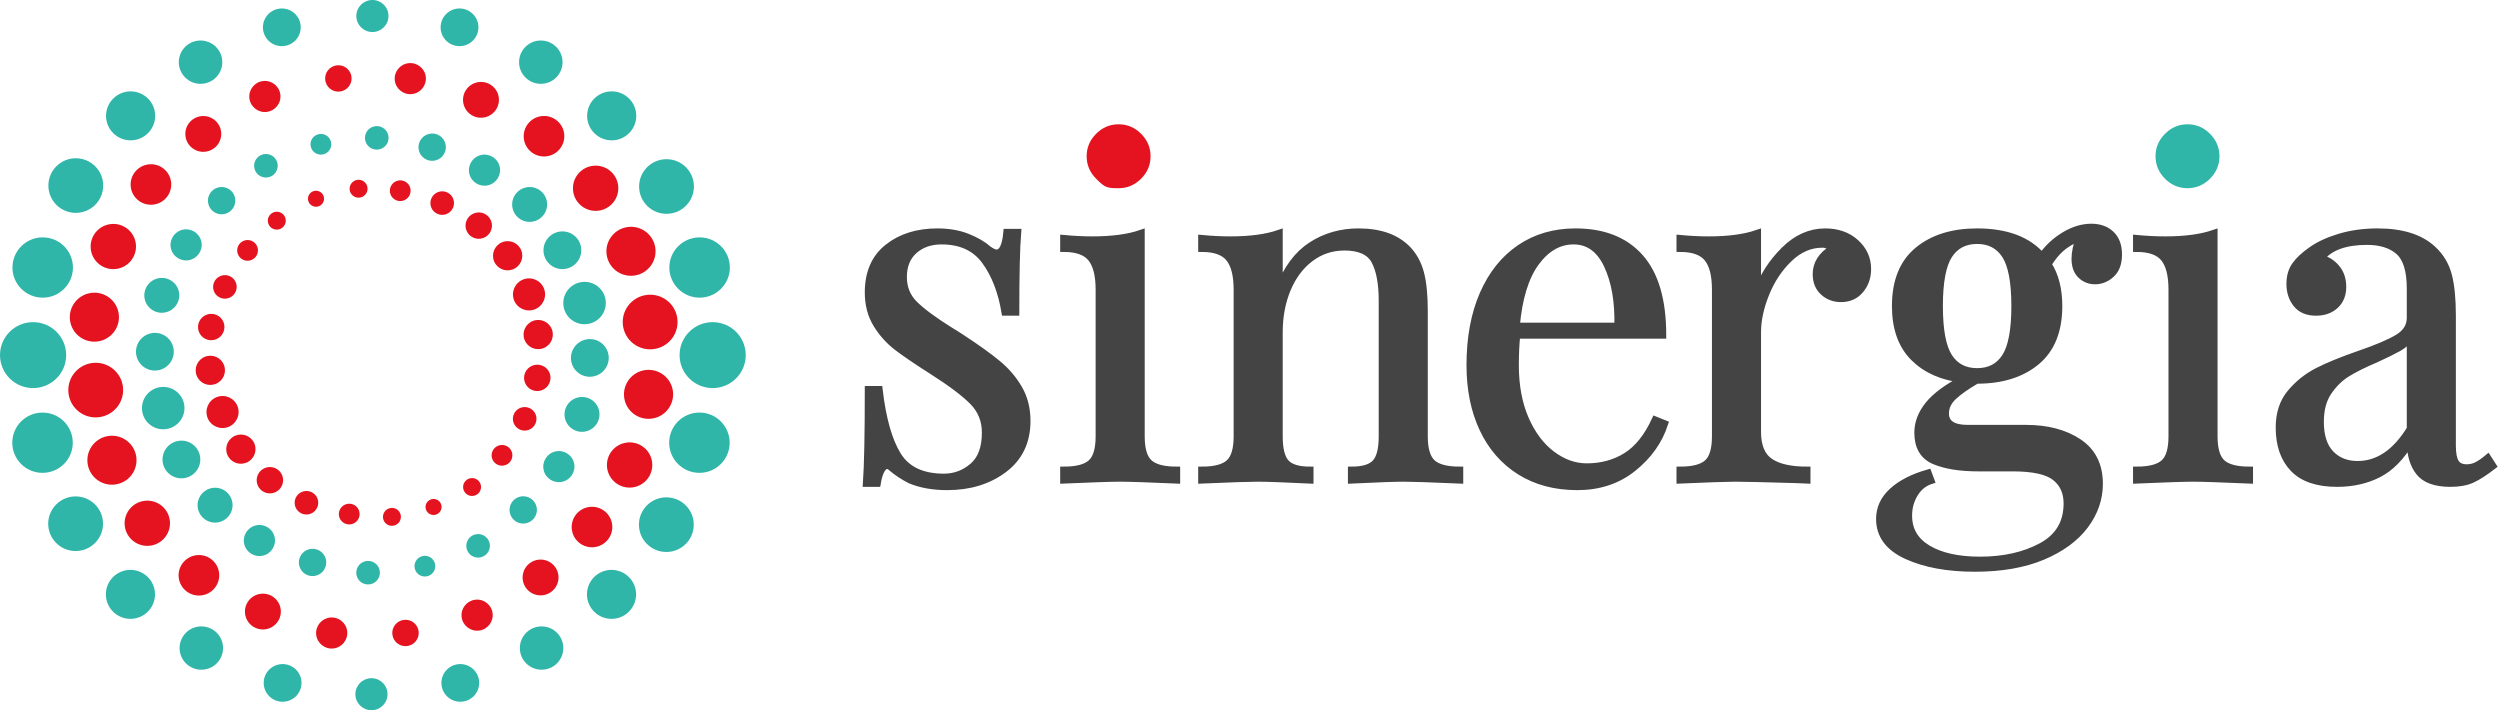
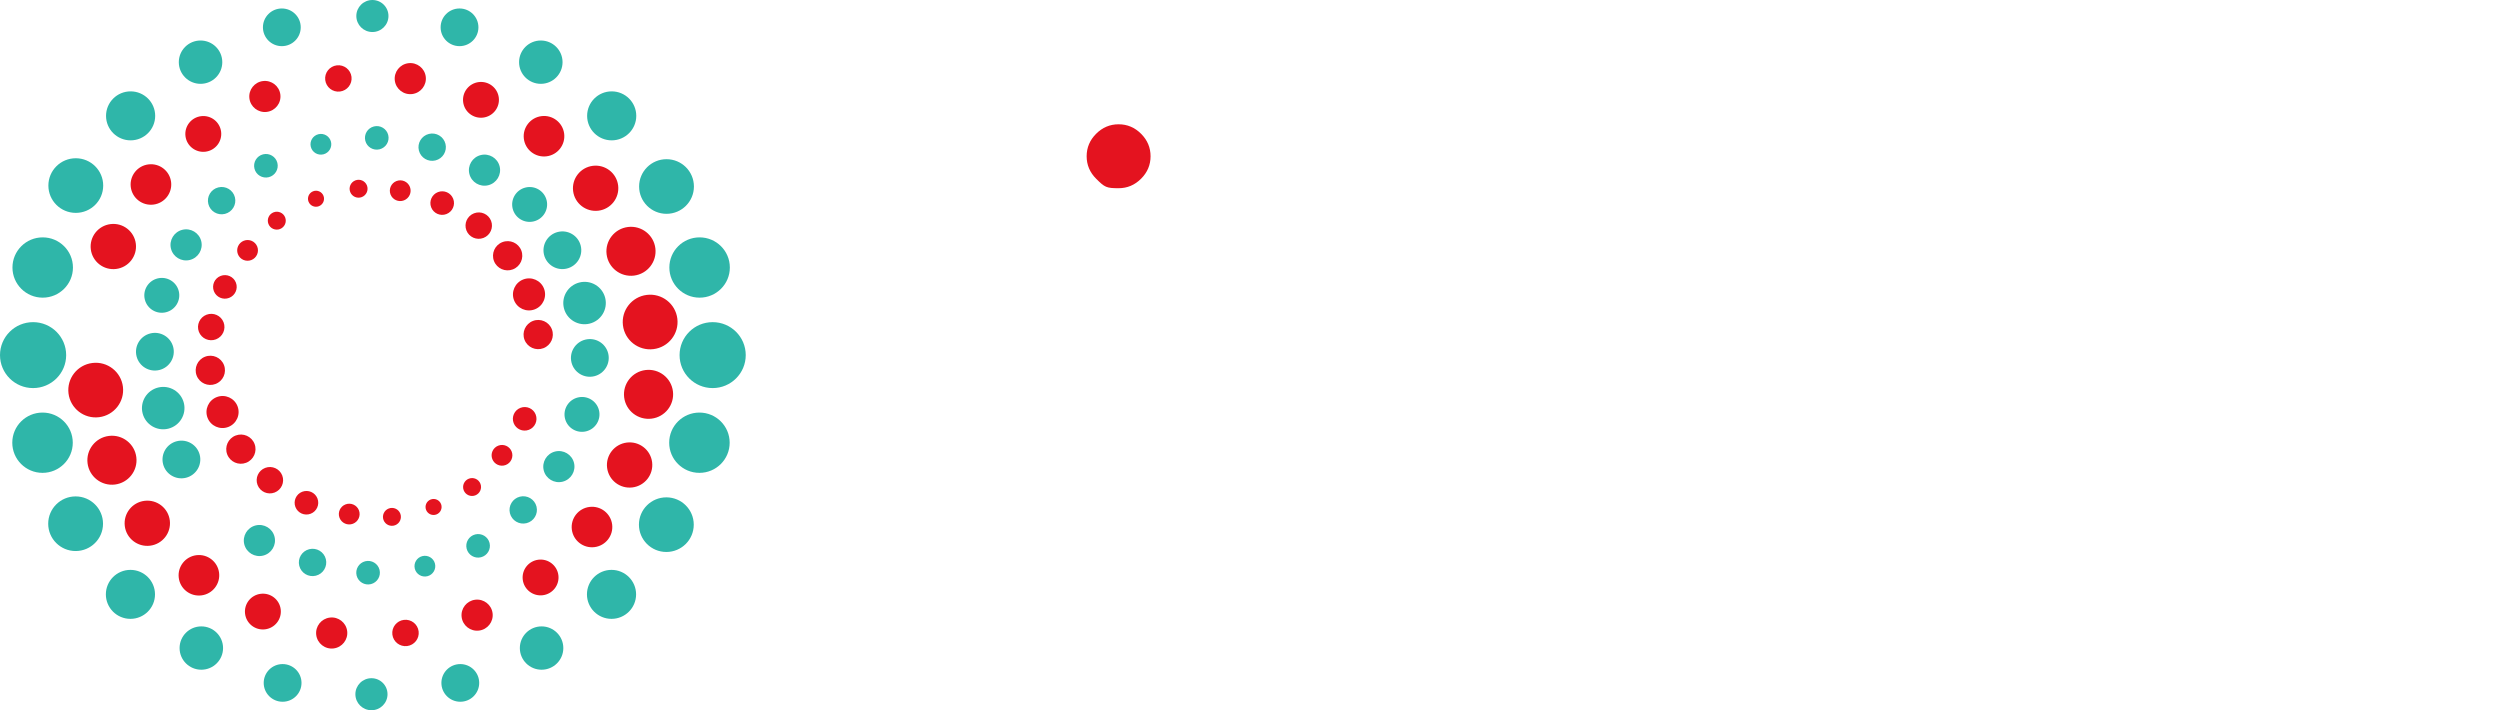
<svg xmlns="http://www.w3.org/2000/svg" width="704px" height="200px" viewBox="0 0 704 200" version="1.1">
  <title>Logo Horitzontal</title>
  <desc>Created with Sketch.</desc>
  <g id="Page-1" stroke="none" stroke-width="1" fill="none" fill-rule="evenodd">
    <g id="Logo-Horitzontal" transform="translate(-56, -51)">
      <g transform="translate(56, 51)">
        <g id="imago">
          <g id="Group" fill="#2FB6A9">
            <ellipse id="Oval-Copy-7" cx="200.684" cy="100" rx="9.316" ry="9.284" />
            <ellipse id="Oval-Copy-16" cx="9.316" cy="100" rx="9.316" ry="9.284" />
            <ellipse id="Oval" cx="104.867" cy="4.509" rx="4.525" ry="4.509" />
            <ellipse id="Oval-Copy-2" cx="129.402" cy="7.692" rx="5.323" ry="5.305" />
            <ellipse id="Oval-Copy-3" cx="152.292" cy="17.507" rx="6.122" ry="6.101" />
            <ellipse id="Oval-Copy-4" cx="172.254" cy="32.626" rx="6.92" ry="6.897" />
            <ellipse id="Oval-Copy-6" cx="197.007" cy="75.332" rx="8.517" ry="8.488" />
            <ellipse id="Oval-Copy-5" cx="187.691" cy="52.52" rx="7.719" ry="7.692" />
            <ellipse id="Oval-Copy-17" cx="12.026" cy="75.332" rx="8.517" ry="8.488" />
            <ellipse id="Oval-Copy-18" cx="21.342" cy="52.255" rx="7.719" ry="7.692" />
            <ellipse id="Oval-Copy-19" cx="36.779" cy="32.626" rx="6.92" ry="6.897" />
            <ellipse id="Oval-Copy-20" cx="56.475" cy="17.507" rx="6.122" ry="6.101" />
            <ellipse id="Oval-Copy-21" cx="79.364" cy="7.692" rx="5.323" ry="5.305" />
            <ellipse id="Oval-Copy" transform="translate(104.601, 195.491) scale(-1, 1) rotate(-180) translate(-104.601, -195.491) " cx="104.601" cy="195.491" rx="4.525" ry="4.509" />
            <ellipse id="Oval-Copy-12" transform="translate(79.582, 192.308) scale(-1, 1) rotate(-180) translate(-79.582, -192.308) " cx="79.582" cy="192.308" rx="5.323" ry="5.305" />
            <ellipse id="Oval-Copy-11" transform="translate(56.692, 182.493) scale(-1, 1) rotate(-180) translate(-56.692, -182.493) " cx="56.692" cy="182.493" rx="6.122" ry="6.101" />
            <ellipse id="Oval-Copy-10" transform="translate(36.73, 167.374) scale(-1, 1) rotate(-180) translate(-36.73, -167.374) " cx="36.73" cy="167.374" rx="6.92" ry="6.897" />
            <ellipse id="Oval-Copy-9" transform="translate(11.977, 124.668) scale(-1, 1) rotate(-180) translate(-11.977, -124.668) " cx="11.977" cy="124.668" rx="8.517" ry="8.488" />
            <ellipse id="Oval-Copy-8" transform="translate(21.293, 147.48) scale(-1, 1) rotate(-180) translate(-21.293, -147.48) " cx="21.293" cy="147.48" rx="7.719" ry="7.692" />
            <ellipse id="Oval-Copy-26" transform="translate(196.958, 124.668) scale(-1, 1) rotate(-180) translate(-196.958, -124.668) " cx="196.958" cy="124.668" rx="8.517" ry="8.488" />
            <ellipse id="Oval-Copy-25" transform="translate(187.643, 147.745) scale(-1, 1) rotate(-180) translate(-187.643, -147.745) " cx="187.643" cy="147.745" rx="7.719" ry="7.692" />
            <ellipse id="Oval-Copy-24" transform="translate(172.205, 167.374) scale(-1, 1) rotate(-180) translate(-172.205, -167.374) " cx="172.205" cy="167.374" rx="6.92" ry="6.897" />
            <ellipse id="Oval-Copy-23" transform="translate(152.51, 182.493) scale(-1, 1) rotate(-180) translate(-152.51, -182.493) " cx="152.51" cy="182.493" rx="6.122" ry="6.101" />
            <ellipse id="Oval-Copy-22" transform="translate(129.62, 192.308) scale(-1, 1) rotate(-180) translate(-129.62, -192.308) " cx="129.62" cy="192.308" rx="5.323" ry="5.305" />
          </g>
          <g id="Group-Copy" transform="translate(105.347, 100.51) rotate(-7) translate(-105.347, -100.51) translate(18.68, 17.733)" fill="#E4131F">
            <ellipse id="Oval-Copy-7" cx="165.019" cy="82.493" rx="7.719" ry="7.692" />
            <ellipse id="Oval-Copy-16" cx="7.719" cy="82.493" rx="7.719" ry="7.692" />
            <ellipse id="Oval" cx="86.236" cy="3.714" rx="3.726" ry="3.714" />
            <ellipse id="Oval-Copy-2" cx="106.331" cy="6.233" rx="4.392" ry="4.377" />
            <ellipse id="Oval-Copy-3" cx="125.361" cy="14.589" rx="5.057" ry="5.04" />
            <ellipse id="Oval-Copy-4" cx="141.73" cy="26.923" rx="5.722" ry="5.703" />
            <ellipse id="Oval-Copy-6" cx="162.091" cy="62.069" rx="6.92" ry="6.897" />
            <ellipse id="Oval-Copy-5" cx="154.373" cy="43.236" rx="6.388" ry="6.366" />
-             <ellipse id="Oval-Copy-17" cx="9.848" cy="62.069" rx="6.92" ry="6.897" />
            <ellipse id="Oval-Copy-18" cx="17.567" cy="42.971" rx="6.388" ry="6.366" />
            <ellipse id="Oval-Copy-19" cx="30.209" cy="26.923" rx="5.722" ry="5.703" />
            <ellipse id="Oval-Copy-20" cx="46.578" cy="14.589" rx="5.057" ry="5.04" />
            <ellipse id="Oval-Copy-21" cx="65.076" cy="6.233" rx="4.392" ry="4.377" />
            <ellipse id="Oval-Copy" transform="translate(85.97, 161.008) scale(-1, 1) rotate(-180) translate(-85.97, -161.008) " cx="85.97" cy="161.008" rx="3.726" ry="3.714" />
            <ellipse id="Oval-Copy-12" transform="translate(65.342, 158.488) scale(-1, 1) rotate(-180) translate(-65.342, -158.488) " cx="65.342" cy="158.488" rx="4.392" ry="4.377" />
            <ellipse id="Oval-Copy-11" transform="translate(46.844, 150.133) scale(-1, 1) rotate(-180) translate(-46.844, -150.133) " cx="46.844" cy="150.133" rx="5.057" ry="5.04" />
            <ellipse id="Oval-Copy-10" transform="translate(30.209, 137.798) scale(-1, 1) rotate(-180) translate(-30.209, -137.798) " cx="30.209" cy="137.798" rx="5.722" ry="5.703" />
            <ellipse id="Oval-Copy-9" transform="translate(9.848, 102.653) scale(-1, 1) rotate(-180) translate(-9.848, -102.653) " cx="9.848" cy="102.653" rx="6.92" ry="6.897" />
            <ellipse id="Oval-Copy-8" transform="translate(17.567, 121.485) scale(-1, 1) rotate(-180) translate(-17.567, -121.485) " cx="17.567" cy="121.485" rx="6.388" ry="6.366" />
            <ellipse id="Oval-Copy-26" transform="translate(162.091, 102.653) scale(-1, 1) rotate(-180) translate(-162.091, -102.653) " cx="162.091" cy="102.653" rx="6.92" ry="6.897" />
            <ellipse id="Oval-Copy-25" transform="translate(154.373, 121.751) scale(-1, 1) rotate(-180) translate(-154.373, -121.751) " cx="154.373" cy="121.751" rx="6.388" ry="6.366" />
            <ellipse id="Oval-Copy-24" transform="translate(141.73, 137.798) scale(-1, 1) rotate(-180) translate(-141.73, -137.798) " cx="141.73" cy="137.798" rx="5.722" ry="5.703" />
            <ellipse id="Oval-Copy-23" transform="translate(125.627, 150.133) scale(-1, 1) rotate(-180) translate(-125.627, -150.133) " cx="125.627" cy="150.133" rx="5.057" ry="5.04" />
            <ellipse id="Oval-Copy-22" transform="translate(106.597, 158.488) scale(-1, 1) rotate(-180) translate(-106.597, -158.488) " cx="106.597" cy="158.488" rx="4.392" ry="4.377" />
          </g>
          <g id="Group-Copy-2" transform="translate(105.326, 100.211) rotate(-14) translate(-105.326, -100.211) translate(38.104, 35.766)" fill="#2FB6A9">
            <ellipse id="Oval-Copy-7" cx="128.344" cy="64.355" rx="5.989" ry="5.968" />
            <ellipse id="Oval-Copy-16" cx="6.063" cy="64.357" rx="5.989" ry="5.968" />
            <ellipse id="Oval" cx="67.119" cy="3.013" rx="2.928" ry="2.918" />
            <ellipse id="Oval-Copy-2" cx="82.821" cy="5.068" rx="3.327" ry="3.316" />
            <ellipse id="Oval-Copy-3" cx="97.327" cy="11.386" rx="3.859" ry="3.846" />
            <ellipse id="Oval-Copy-4" cx="110.059" cy="21.229" rx="4.392" ry="4.377" />
            <ellipse id="Oval-Copy-6" cx="125.882" cy="48.42" rx="5.323" ry="5.305" />
            <ellipse id="Oval-Copy-5" cx="120.056" cy="33.676" rx="4.924" ry="4.907" />
            <ellipse id="Oval-Copy-17" cx="7.629" cy="48.381" rx="5.323" ry="5.305" />
            <ellipse id="Oval-Copy-18" cx="13.357" cy="33.448" rx="4.924" ry="4.907" />
            <ellipse id="Oval-Copy-19" cx="23.433" cy="21.319" rx="4.392" ry="4.377" />
            <ellipse id="Oval-Copy-20" cx="36.155" cy="11.651" rx="3.859" ry="3.846" />
            <ellipse id="Oval-Copy-21" cx="50.633" cy="5.138" rx="3.327" ry="3.316" />
            <ellipse id="Oval-Copy" transform="translate(66.792, 125.371) scale(-1, 1) rotate(-180) translate(-66.792, -125.371) " cx="66.792" cy="125.371" rx="2.928" ry="2.918" />
            <ellipse id="Oval-Copy-12" transform="translate(50.826, 123.284) scale(-1, 1) rotate(-180) translate(-50.826, -123.284) " cx="50.826" cy="123.284" rx="3.327" ry="3.316" />
            <ellipse id="Oval-Copy-11" transform="translate(36.352, 116.702) scale(-1, 1) rotate(-180) translate(-36.352, -116.702) " cx="36.352" cy="116.702" rx="3.859" ry="3.846" />
            <ellipse id="Oval-Copy-10" transform="translate(23.323, 107.09) scale(-1, 1) rotate(-180) translate(-23.323, -107.09) " cx="23.323" cy="107.09" rx="4.392" ry="4.377" />
            <ellipse id="Oval-Copy-9" transform="translate(7.533, 79.636) scale(-1, 1) rotate(-180) translate(-7.533, -79.636) " cx="7.533" cy="79.636" rx="5.323" ry="5.305" />
-             <ellipse id="Oval-Copy-8" transform="translate(13.623, 94.412) scale(-1, 1) rotate(-180) translate(-13.623, -94.412) " cx="13.623" cy="94.412" rx="4.924" ry="4.907" />
            <ellipse id="Oval-Copy-26" transform="translate(126.05, 79.708) scale(-1, 1) rotate(-180) translate(-126.05, -79.708) " cx="126.05" cy="79.708" rx="5.323" ry="5.305" />
            <ellipse id="Oval-Copy-25" transform="translate(120.058, 94.608) scale(-1, 1) rotate(-180) translate(-120.058, -94.608) " cx="120.058" cy="94.608" rx="4.924" ry="4.907" />
            <ellipse id="Oval-Copy-24" transform="translate(110.181, 107.296) scale(-1, 1) rotate(-180) translate(-110.181, -107.296) " cx="110.181" cy="107.296" rx="4.392" ry="4.377" />
            <ellipse id="Oval-Copy-23" transform="translate(97.492, 116.701) scale(-1, 1) rotate(-180) translate(-97.492, -116.701) " cx="97.492" cy="116.701" rx="3.859" ry="3.846" />
            <ellipse id="Oval-Copy-22" transform="translate(82.717, 123.444) scale(-1, 1) rotate(-180) translate(-82.717, -123.444) " cx="82.717" cy="123.444" rx="3.327" ry="3.316" />
          </g>
          <g id="Group-Copy-3" transform="translate(106.051, 99.272) rotate(-21) translate(-106.051, -99.272) translate(54.94, 50.383)" fill="#E4131F">
            <ellipse id="Oval-Copy-7" cx="97.047" cy="48.988" rx="4.525" ry="4.509" />
            <ellipse id="Oval-Copy-16" cx="4.606" cy="48.982" rx="4.525" ry="4.509" />
            <ellipse id="Oval" cx="50.7" cy="2.344" rx="2.262" ry="2.255" />
            <ellipse id="Oval-Copy-2" cx="62.902" cy="4.009" rx="2.529" ry="2.52" />
            <ellipse id="Oval-Copy-3" cx="73.653" cy="8.731" rx="2.928" ry="2.918" />
            <ellipse id="Oval-Copy-4" cx="83.437" cy="16.219" rx="3.327" ry="3.316" />
            <ellipse id="Oval-Copy-6" cx="95.328" cy="36.67" rx="4.125" ry="4.111" />
            <ellipse id="Oval-Copy-5" cx="90.77" cy="25.832" rx="3.726" ry="3.714" />
            <ellipse id="Oval-Copy-17" cx="5.599" cy="36.79" rx="4.125" ry="4.111" />
            <ellipse id="Oval-Copy-18" cx="10.208" cy="25.497" rx="3.726" ry="3.714" />
            <ellipse id="Oval-Copy-19" cx="17.851" cy="16.325" rx="3.327" ry="3.316" />
            <ellipse id="Oval-Copy-20" cx="27.497" cy="9.017" rx="2.928" ry="2.918" />
            <ellipse id="Oval-Copy-21" cx="38.178" cy="4.153" rx="2.529" ry="2.52" />
            <ellipse id="Oval-Copy" transform="translate(50.501, 95.241) scale(-1, 1) rotate(-180) translate(-50.501, -95.241) " cx="50.501" cy="95.241" rx="2.262" ry="2.255" />
            <ellipse id="Oval-Copy-12" transform="translate(38.557, 93.64) scale(-1, 1) rotate(-180) translate(-38.557, -93.64) " cx="38.557" cy="93.64" rx="2.529" ry="2.52" />
            <ellipse id="Oval-Copy-11" transform="translate(27.612, 88.597) scale(-1, 1) rotate(-180) translate(-27.612, -88.597) " cx="27.612" cy="88.597" rx="2.928" ry="2.918" />
            <ellipse id="Oval-Copy-10" transform="translate(17.505, 81.301) scale(-1, 1) rotate(-180) translate(-17.505, -81.301) " cx="17.505" cy="81.301" rx="3.327" ry="3.316" />
            <ellipse id="Oval-Copy-9" transform="translate(5.679, 60.594) scale(-1, 1) rotate(-180) translate(-5.679, -60.594) " cx="5.679" cy="60.594" rx="4.125" ry="4.111" />
            <ellipse id="Oval-Copy-8" transform="translate(10.172, 71.688) scale(-1, 1) rotate(-180) translate(-10.172, -71.688) " cx="10.172" cy="71.688" rx="3.726" ry="3.714" />
            <ellipse id="Oval-Copy-26" transform="translate(95.408, 60.473) scale(-1, 1) rotate(-180) translate(-95.408, -60.473) " cx="95.408" cy="60.473" rx="4.125" ry="4.111" />
-             <ellipse id="Oval-Copy-25" transform="translate(90.799, 71.766) scale(-1, 1) rotate(-180) translate(-90.799, -71.766) " cx="90.799" cy="71.766" rx="3.726" ry="3.714" />
            <ellipse id="Oval-Copy-24" transform="translate(83.349, 81.26) scale(-1, 1) rotate(-180) translate(-83.349, -81.26) " cx="83.349" cy="81.26" rx="3.327" ry="3.316" />
            <ellipse id="Oval-Copy-23" transform="translate(73.703, 88.568) scale(-1, 1) rotate(-180) translate(-73.703, -88.568) " cx="73.703" cy="88.568" rx="2.928" ry="2.918" />
            <ellipse id="Oval-Copy-22" transform="translate(62.636, 93.882) scale(-1, 1) rotate(-180) translate(-62.636, -93.882) " cx="62.636" cy="93.882" rx="2.529" ry="2.52" />
          </g>
        </g>
        <g id="logo" transform="translate(244, 35)" fill-rule="nonzero">
-           <path d="M22.724,102.023 C29.03,102.023 34.349,100.395 38.684,97.138 C43.019,93.88 45.186,89.347 45.186,83.536 C45.186,80.103 44.42,77.066 42.888,74.425 C41.355,71.784 39.363,69.451 36.911,67.426 C34.459,65.402 31.219,63.069 27.191,60.428 C25.614,59.371 24.432,58.623 23.644,58.183 C19.003,55.278 15.631,52.791 13.53,50.722 C11.428,48.653 10.377,46.078 10.377,42.997 C10.377,39.828 11.384,37.341 13.398,35.536 C15.412,33.732 17.996,32.829 21.148,32.829 C26.578,32.829 30.671,34.722 33.43,38.508 C36.188,42.293 38.049,47.091 39.013,52.901 L42.034,52.901 C42.034,42.249 42.209,34.766 42.559,30.453 L39.538,30.453 C39.188,34.326 38.224,36.263 36.648,36.263 C36.035,36.263 35.247,35.911 34.284,35.206 C32.795,33.886 30.825,32.741 28.373,31.773 C25.921,30.805 23.119,30.32 19.966,30.32 C14.362,30.32 9.72,31.773 6.042,34.678 C2.364,37.583 0.525,41.809 0.525,47.355 C0.525,50.788 1.314,53.781 2.89,56.334 C4.466,58.887 6.415,61.044 8.735,62.805 C11.056,64.565 14.362,66.81 18.652,69.539 C23.907,72.884 27.694,75.746 30.015,78.122 C32.335,80.499 33.496,83.404 33.496,86.838 C33.496,91.151 32.313,94.32 29.949,96.345 C27.585,98.37 24.87,99.382 21.805,99.382 C15.675,99.382 11.34,97.336 8.801,93.242 C6.261,89.149 4.51,82.964 3.547,74.689 L0.525,74.689 C0.525,87.278 0.35,96.081 0,101.099 L3.021,101.099 C3.284,99.514 3.656,98.282 4.138,97.402 C4.619,96.521 5.167,96.081 5.78,96.081 C6.217,96.081 6.612,96.257 6.962,96.609 C8.626,98.018 10.421,99.206 12.347,100.175 C15.325,101.407 18.784,102.023 22.724,102.023 Z M87.334,100.175 L87.334,97.402 C83.656,97.402 81.072,96.719 79.584,95.355 C78.095,93.99 77.351,91.503 77.351,87.894 L77.351,87.894 L77.351,30.717 C73.76,31.949 69.207,32.565 63.69,32.565 C61.063,32.565 58.348,32.433 55.546,32.169 L55.546,32.169 L55.546,34.942 C59.224,34.942 61.807,35.867 63.296,37.715 C64.784,39.564 65.529,42.513 65.529,46.563 L65.529,46.563 L65.529,87.894 C65.529,91.503 64.784,93.99 63.296,95.355 C61.807,96.719 59.224,97.402 55.546,97.402 L55.546,97.402 L55.546,100.175 C63.602,99.823 68.9,99.646 71.44,99.646 C73.979,99.646 79.277,99.823 87.334,100.175 L87.334,100.175 Z M167.049,100.175 L167.049,97.402 C163.371,97.402 160.787,96.719 159.299,95.355 C157.81,93.99 157.066,91.503 157.066,87.894 L157.066,87.894 L157.066,52.637 C157.066,48.147 156.715,44.582 156.015,41.941 C155.314,39.3 154.132,37.099 152.468,35.338 C149.316,31.993 144.674,30.32 138.545,30.32 C133.641,30.32 129.24,31.575 125.343,34.084 C121.446,36.593 118.403,40.664 116.214,46.298 L116.214,46.298 L116.214,30.717 C112.624,31.949 108.07,32.565 102.553,32.565 C99.926,32.565 97.211,32.433 94.409,32.169 L94.409,32.169 L94.409,34.942 C98.087,34.942 100.67,35.867 102.159,37.715 C103.648,39.564 104.392,42.513 104.392,46.563 L104.392,46.563 L104.392,87.894 C104.392,91.503 103.648,93.99 102.159,95.355 C100.67,96.719 98.087,97.402 94.409,97.402 L94.409,97.402 L94.409,100.175 C102.466,99.823 107.72,99.646 110.172,99.646 C112.624,99.646 117.528,99.823 124.884,100.175 L124.884,100.175 L124.884,97.402 C121.644,97.402 119.389,96.719 118.119,95.355 C116.849,93.99 116.214,91.503 116.214,87.894 L116.214,87.894 L116.214,58.579 C116.214,54.089 116.98,50.018 118.513,46.365 C120.045,42.711 122.213,39.828 125.015,37.715 C127.817,35.602 131.014,34.546 134.604,34.546 C138.895,34.546 141.741,35.845 143.142,38.442 C144.543,41.039 145.244,44.802 145.244,49.732 L145.244,49.732 L145.244,87.894 C145.244,91.503 144.609,93.99 143.339,95.355 C142.069,96.719 139.814,97.402 136.574,97.402 L136.574,97.402 L136.574,100.175 C143.93,99.823 148.834,99.646 151.286,99.646 C153.738,99.646 158.992,99.823 167.049,100.175 L167.049,100.175 Z M200.176,102.023 C206.306,102.023 211.539,100.285 215.873,96.807 C220.208,93.33 223.164,89.171 224.74,84.329 L224.74,84.329 L222.113,83.272 C219.923,88.026 217.209,91.415 213.969,93.44 C210.729,95.465 207.007,96.477 202.803,96.477 C199.388,96.477 196.126,95.311 193.017,92.978 C189.909,90.645 187.413,87.322 185.53,83.008 C183.647,78.695 182.706,73.633 182.706,67.823 C182.706,64.653 182.837,61.836 183.1,59.371 L183.1,59.371 L224.214,59.371 C224.214,49.6 222.091,42.315 217.844,37.517 C213.596,32.719 207.532,30.32 199.651,30.32 C193.696,30.32 188.486,31.839 184.02,34.876 C179.554,37.913 176.095,42.249 173.643,47.883 C171.191,53.517 169.965,60.164 169.965,67.823 C169.965,74.601 171.169,80.565 173.577,85.715 C175.985,90.865 179.466,94.871 184.02,97.732 C188.573,100.593 193.959,102.023 200.176,102.023 Z M211.604,56.862 L182.969,56.862 C183.669,48.939 185.508,42.953 188.486,38.904 C191.463,34.854 195.01,32.829 199.125,32.829 C203.329,32.829 206.503,35.118 208.649,39.696 C210.794,44.274 211.779,49.996 211.604,56.862 L211.604,56.862 Z M264.829,100.175 L264.829,97.402 C260.188,97.402 256.707,96.609 254.387,95.025 C252.066,93.44 250.906,90.623 250.906,86.574 L250.906,86.574 L250.906,58.579 C250.906,55.146 251.694,51.492 253.27,47.619 C254.846,43.746 257.036,40.466 259.838,37.781 C262.64,35.096 265.749,33.754 269.164,33.754 C270.39,33.754 271.309,34.194 271.922,35.074 C268.945,36.923 267.456,39.3 267.456,42.205 C267.456,44.318 268.135,45.99 269.492,47.223 C270.85,48.455 272.492,49.072 274.418,49.072 C276.695,49.072 278.512,48.257 279.869,46.629 C281.227,45 281.905,43.041 281.905,40.752 C281.905,37.847 280.789,35.382 278.556,33.358 C276.323,31.333 273.455,30.32 269.952,30.32 C265.749,30.32 261.918,32.037 258.459,35.47 C255,38.904 252.482,42.821 250.906,47.223 L250.906,47.223 L250.906,30.717 C247.315,31.949 242.762,32.565 237.245,32.565 C234.618,32.565 231.903,32.433 229.101,32.169 L229.101,32.169 L229.101,34.942 C232.779,34.942 235.362,35.867 236.851,37.715 C238.339,39.564 239.084,42.513 239.084,46.563 L239.084,46.563 L239.084,87.894 C239.084,91.503 238.339,93.99 236.851,95.355 C235.362,96.719 232.779,97.402 229.101,97.402 L229.101,97.402 L229.101,100.175 C237.157,99.823 242.324,99.646 244.601,99.646 C247.053,99.646 252.745,99.779 261.677,100.043 L261.677,100.043 L264.829,100.175 Z M312.1,125 C319.543,125 325.892,123.9 331.146,121.699 C336.4,119.498 340.385,116.593 343.099,112.983 C345.814,109.374 347.171,105.457 347.171,101.231 C347.171,96.037 345.223,92.142 341.326,89.545 C337.429,86.948 332.503,85.649 326.549,85.649 L326.549,85.649 L310.129,85.649 C305.926,85.649 303.824,84.241 303.824,81.424 C303.824,79.663 304.568,78.078 306.057,76.67 C307.546,75.261 309.735,73.721 312.625,72.048 L312.625,72.048 L312.756,72.048 C319.674,72.048 325.235,70.309 329.438,66.832 C333.642,63.355 335.744,58.139 335.744,51.184 C335.744,46.431 334.736,42.513 332.722,39.432 C333.773,37.671 334.955,36.197 336.269,35.008 C337.582,33.82 339.378,32.741 341.654,31.773 C340.779,34.062 340.341,36.087 340.341,37.847 C340.341,39.872 340.888,41.413 341.983,42.469 C343.078,43.525 344.413,44.054 345.989,44.054 C347.653,44.054 349.164,43.437 350.521,42.205 C351.878,40.972 352.557,39.124 352.557,36.659 C352.557,34.194 351.856,32.301 350.455,30.981 C349.054,29.66 347.215,29 344.938,29 C342.399,29 339.859,29.77 337.32,31.311 C334.78,32.851 332.679,34.81 331.015,37.187 C327.074,32.609 320.988,30.32 312.756,30.32 C305.838,30.32 300.278,32.059 296.074,35.536 C291.871,39.014 289.769,44.23 289.769,51.184 C289.769,57.435 291.499,62.276 294.958,65.71 C298.417,69.143 303.036,71.168 308.816,71.784 C304.262,74.161 301,76.582 299.03,79.047 C297.059,81.512 296.074,84.109 296.074,86.838 C296.074,90.799 297.629,93.44 300.737,94.761 C303.846,96.081 307.984,96.741 313.15,96.741 L313.15,96.741 L322.871,96.741 C328.563,96.741 332.525,97.622 334.758,99.382 C336.991,101.143 338.108,103.608 338.108,106.777 C338.108,112.235 335.7,116.263 330.883,118.86 C326.067,121.457 320.287,122.755 313.544,122.755 C307.415,122.755 302.532,121.677 298.898,119.52 C295.264,117.363 293.447,114.26 293.447,110.21 C293.447,107.922 294.016,105.853 295.155,104.004 C296.293,102.155 297.826,100.923 299.752,100.307 L299.752,100.307 L298.964,98.194 C294.673,99.426 291.323,101.143 288.915,103.344 C286.507,105.545 285.303,108.142 285.303,111.135 C285.303,115.713 287.864,119.168 292.987,121.501 C298.11,123.834 304.481,125 312.1,125 Z M312.756,69.671 C309.254,69.671 306.605,68.285 304.809,65.512 C303.014,62.739 302.117,57.963 302.117,51.184 C302.117,44.406 303.014,39.63 304.809,36.857 C306.605,34.084 309.254,32.697 312.756,32.697 C316.259,32.697 318.908,34.084 320.703,36.857 C322.499,39.63 323.396,44.406 323.396,51.184 C323.396,57.963 322.499,62.739 320.703,65.512 C318.908,68.285 316.259,69.671 312.756,69.671 Z M389.45,100.175 L389.45,97.402 C385.772,97.402 383.189,96.719 381.7,95.355 C380.212,93.99 379.467,91.503 379.467,87.894 L379.467,87.894 L379.467,30.717 C375.877,31.949 371.323,32.565 365.806,32.565 C363.179,32.565 360.464,32.433 357.662,32.169 L357.662,32.169 L357.662,34.942 C361.34,34.942 363.923,35.867 365.412,37.715 C366.901,39.564 367.645,42.513 367.645,46.563 L367.645,46.563 L367.645,87.894 C367.645,91.503 366.901,93.99 365.412,95.355 C363.923,96.719 361.34,97.402 357.662,97.402 L357.662,97.402 L357.662,100.175 C365.719,99.823 371.017,99.646 373.556,99.646 C376.096,99.646 381.394,99.823 389.45,100.175 L389.45,100.175 Z M446.047,101.099 C448.499,101.099 450.535,100.725 452.155,99.977 C453.775,99.228 455.723,97.974 458,96.213 L458,96.213 L456.555,93.968 C455.504,94.849 454.519,95.531 453.6,96.015 C452.68,96.499 451.695,96.741 450.644,96.741 C449.155,96.741 448.105,96.257 447.492,95.289 C446.879,94.32 446.572,92.736 446.572,90.535 L446.572,90.535 L446.572,53.825 C446.572,49.16 446.2,45.396 445.456,42.535 C444.711,39.674 443.244,37.231 441.055,35.206 C437.552,31.949 432.386,30.32 425.555,30.32 C421.702,30.32 418.156,30.805 414.915,31.773 C411.675,32.741 409.004,33.974 406.903,35.47 C404.889,36.879 403.378,38.287 402.371,39.696 C401.364,41.105 400.86,42.865 400.86,44.978 C400.86,47.179 401.473,49.05 402.699,50.59 C403.925,52.131 405.764,52.901 408.216,52.901 C410.406,52.901 412.201,52.263 413.602,50.986 C415.003,49.71 415.704,47.971 415.704,45.77 C415.704,43.657 415.112,41.897 413.93,40.488 C412.748,39.08 411.281,38.155 409.53,37.715 C412.069,34.546 416.404,32.961 422.534,32.961 C426.387,32.961 429.386,33.908 431.532,35.801 C433.677,37.693 434.75,41.193 434.75,46.298 L434.75,46.298 L434.75,54.486 C434.75,56.862 433.568,58.755 431.204,60.164 C428.839,61.572 425.205,63.113 420.301,64.785 C415.485,66.458 411.61,68.043 408.676,69.539 C405.742,71.036 403.203,73.061 401.057,75.613 C398.912,78.166 397.839,81.424 397.839,85.385 C397.839,90.315 399.175,94.166 401.846,96.939 C404.516,99.713 408.61,101.099 414.127,101.099 C418.418,101.099 422.271,100.241 425.687,98.524 C429.102,96.807 432.123,93.748 434.75,89.347 C434.75,92.956 435.582,95.817 437.246,97.93 C438.91,100.043 441.843,101.099 446.047,101.099 Z M419.907,95.817 C416.754,95.817 414.215,94.805 412.288,92.78 C410.362,90.755 409.399,87.762 409.399,83.801 C409.399,80.367 410.143,77.55 411.632,75.349 C413.12,73.149 414.894,71.41 416.951,70.133 C419.009,68.857 421.702,67.514 425.03,66.106 C427.92,64.785 430.065,63.729 431.466,62.937 C432.867,62.144 433.962,61.132 434.75,59.9 L434.75,59.9 L434.75,85.781 C430.634,92.472 425.687,95.817 419.907,95.817 Z" id="sinergia" stroke="#444444" stroke-width="2" fill="#444444" />
          <path d="M71,18 C73.438,18 75.547,17.109 77.328,15.328 C79.109,13.547 80,11.438 80,9 C80,6.562 79.109,4.453 77.328,2.672 C75.547,0.891 73.438,0 71,0 C68.562,0 66.453,0.891 64.672,2.672 C62.891,4.453 62,6.562 62,9 C62,11.438 62.891,13.547 64.672,15.328 C67.1,17.757 67.565,18 71,18 Z" id="Path" fill="#E4131F" />
-           <path d="M372,18 C374.438,18 376.547,17.109 378.328,15.328 C380.109,13.547 381,11.438 381,9 C381,6.562 380.109,4.453 378.328,2.672 C376.547,0.891 374.438,0 372,0 C369.562,0 367.453,0.891 365.672,2.672 C363.891,4.453 363,6.562 363,9 C363,11.438 363.891,13.547 365.672,15.328 C367.453,17.109 369.562,18 372,18 Z" id="Path" fill="#2FB6A9" />
        </g>
      </g>
    </g>
  </g>
</svg>